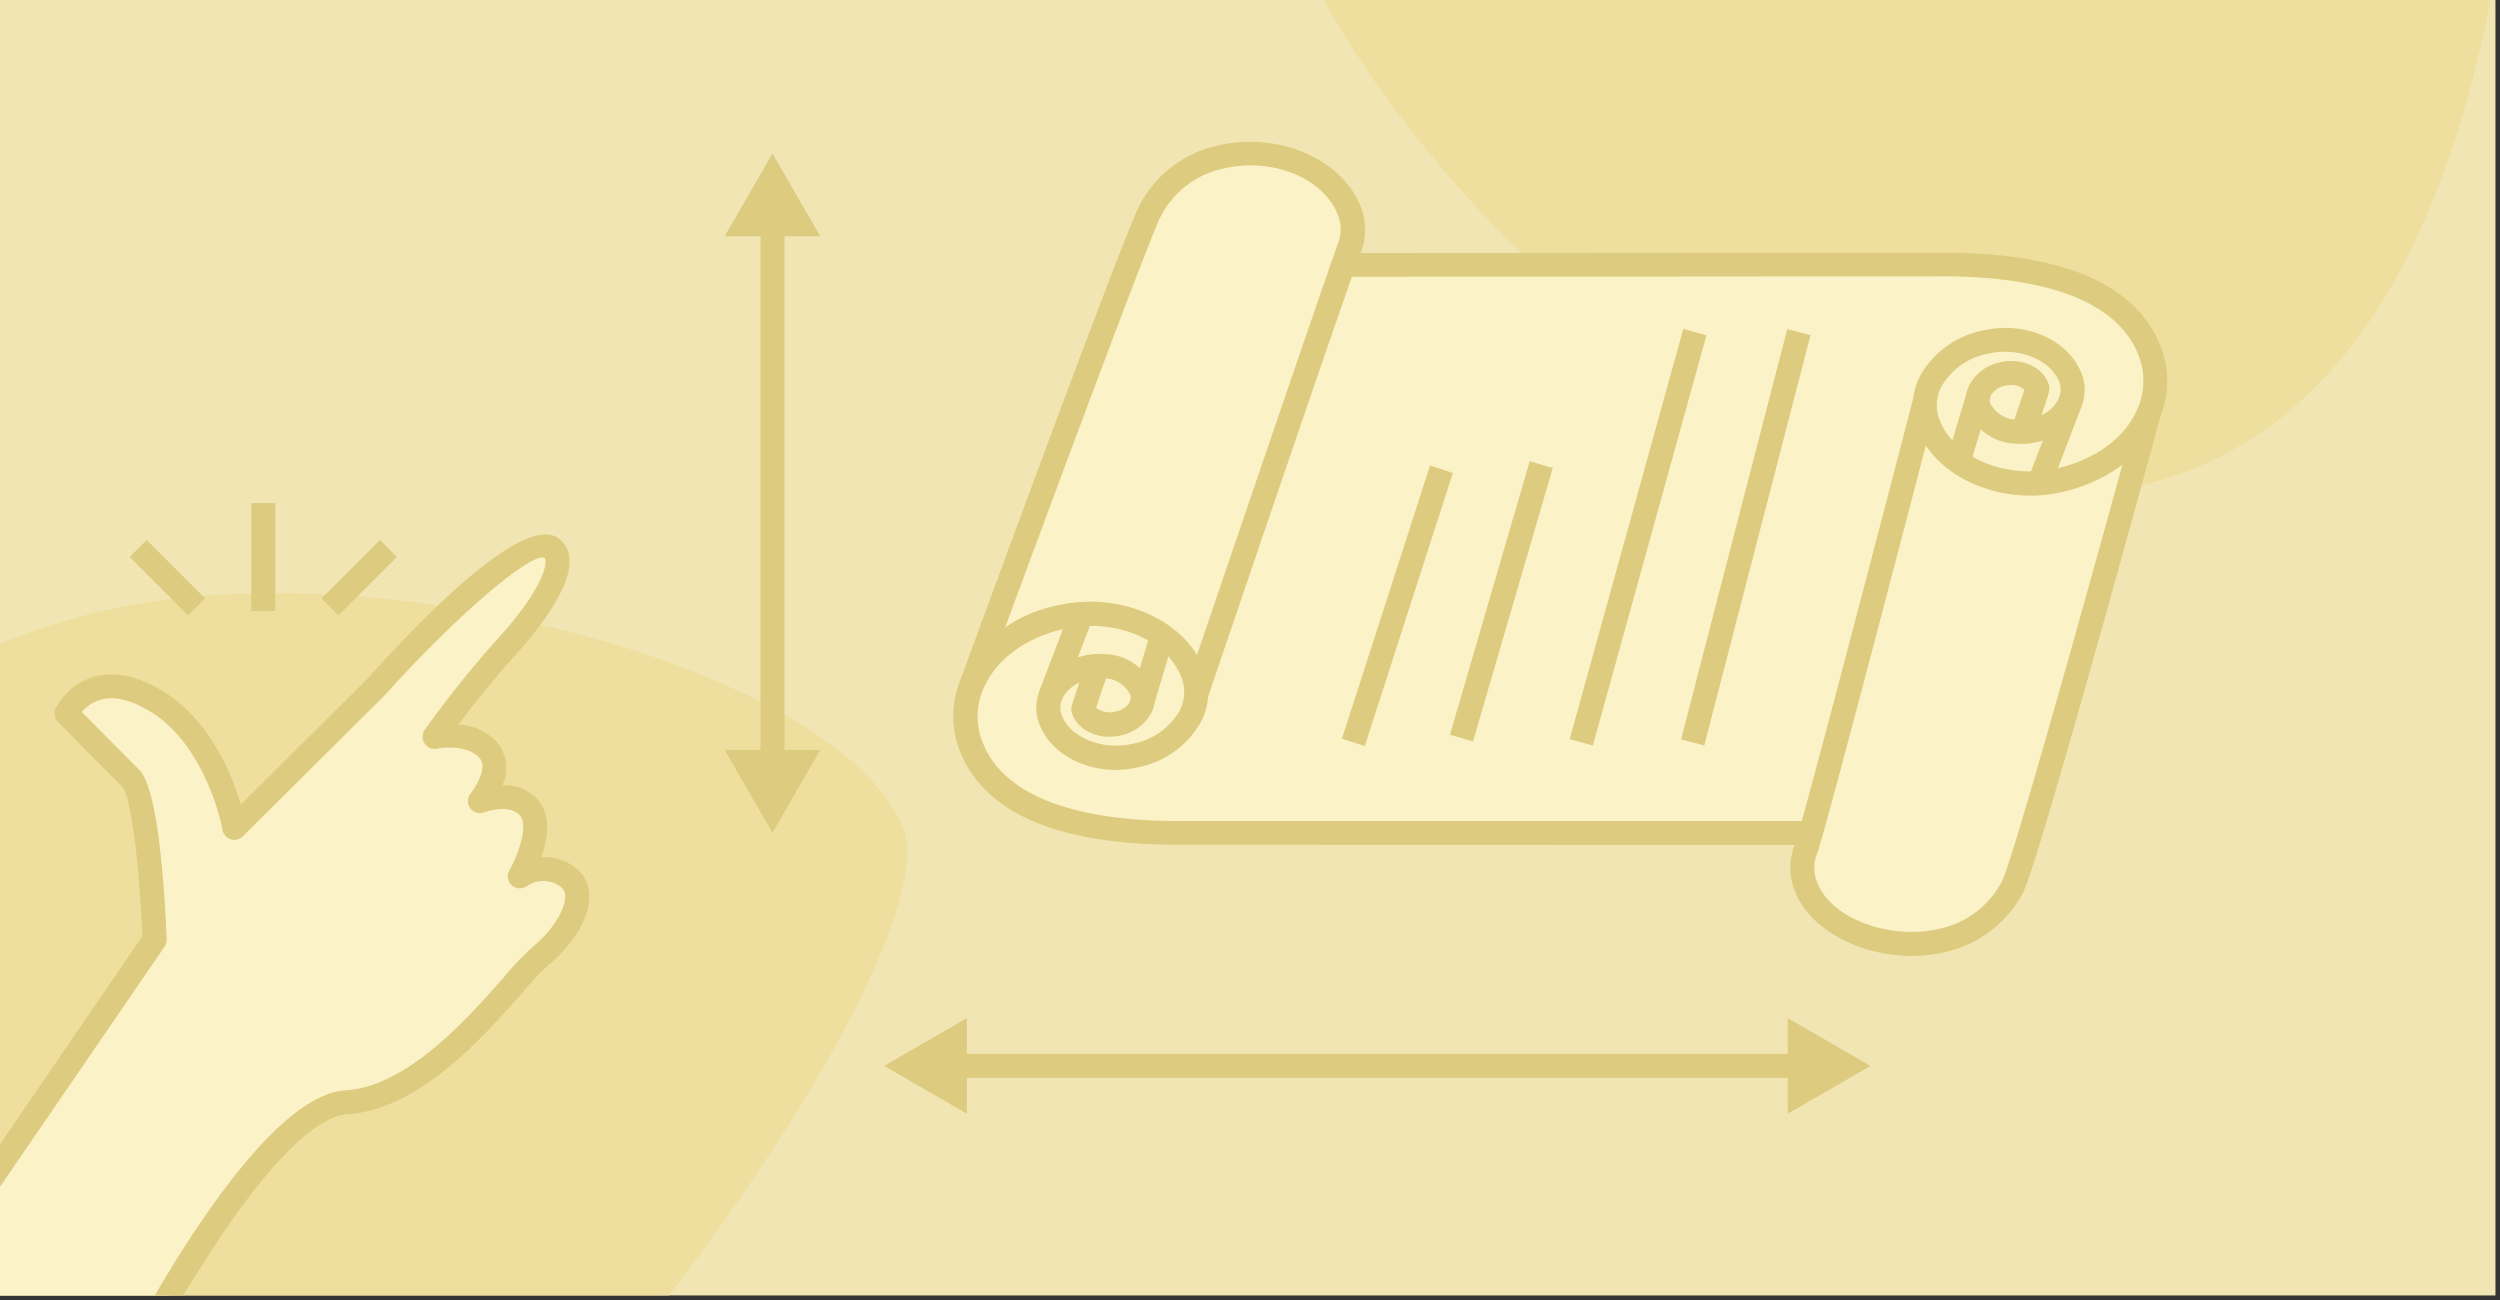
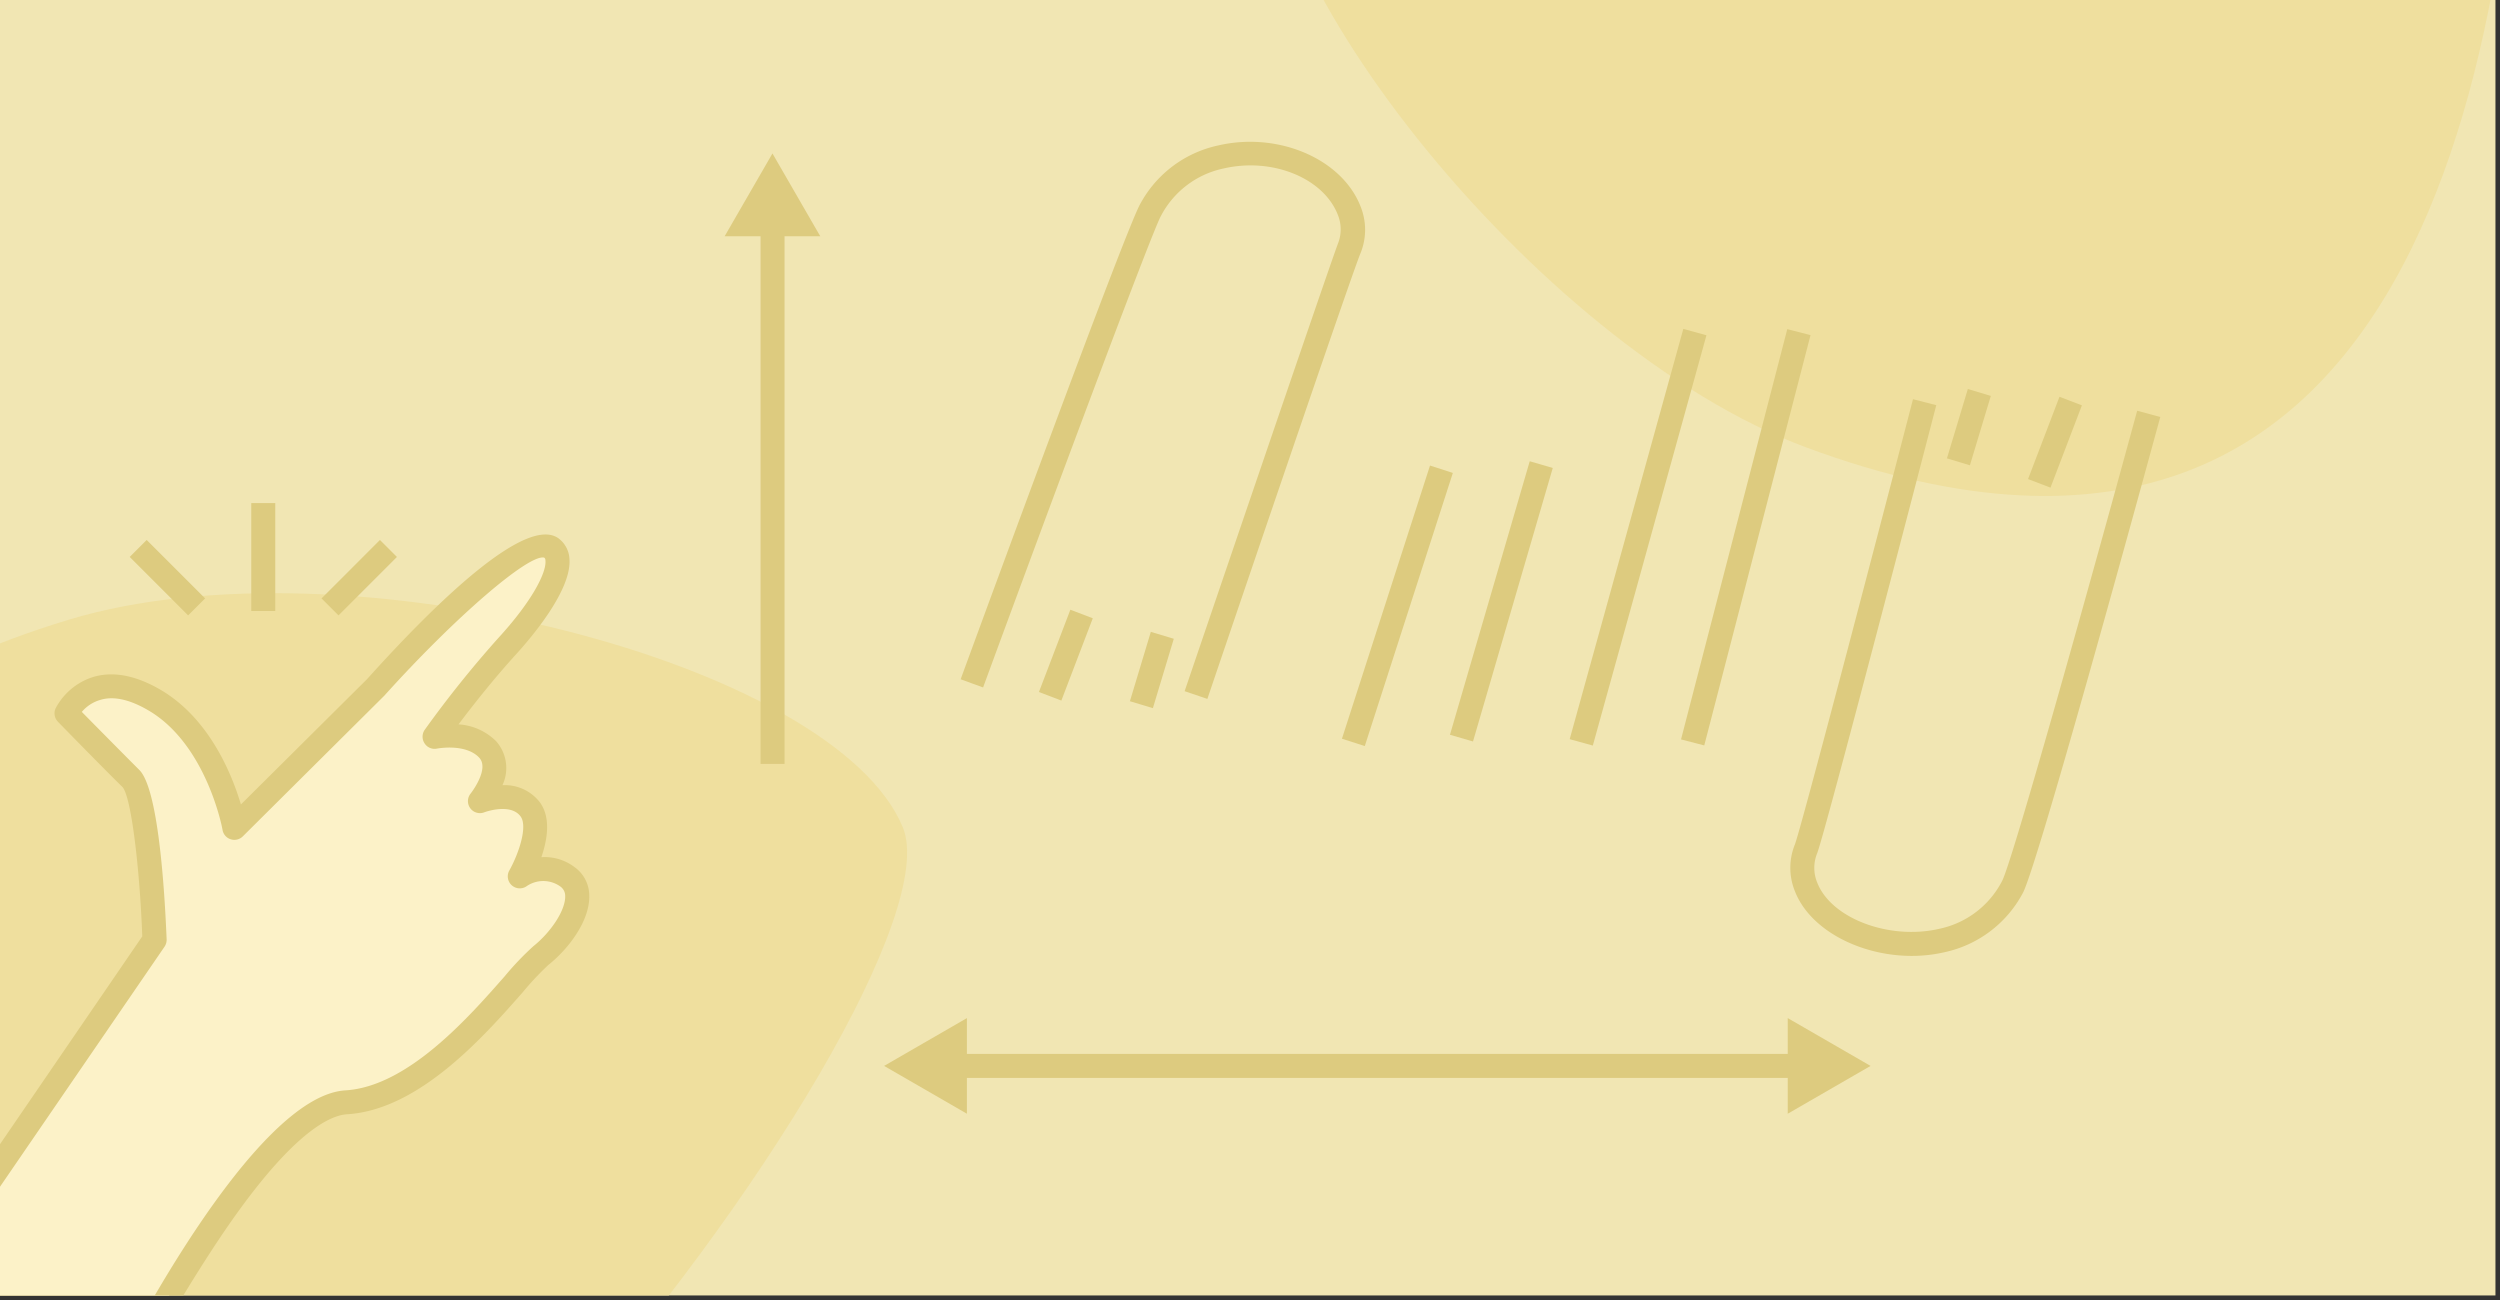
<svg xmlns="http://www.w3.org/2000/svg" id="Warstwa_1" data-name="Warstwa 1" viewBox="0 0 275 143">
  <rect x="0" y="0" width="275" height="143" fill="#333333" stroke="none" />
  <defs>
    <style>.cls-1{fill:none;}.cls-2{fill:#f1e6b3;}.cls-3{clip-path:url(#clip-path);}.cls-4{fill:#efdf9e;}.cls-5{fill:#fcf2c8;}.cls-6{fill:#ddcb7f;}</style>
    <clipPath id="clip-path">
      <rect class="cls-1" x="-0.5" y="-0.5" width="275" height="143" />
    </clipPath>
  </defs>
  <title>lex_oferta_obrazki</title>
  <rect class="cls-2" x="-0.5" y="-0.5" width="275" height="143" />
  <g class="cls-3">
    <path class="cls-4" d="M198.64,49.2c-29.75-11.05-64.2-54.63-59.21-73.66S278.27-80.21,277.68-40.18,268.84,75.27,198.64,49.2Z" />
    <path class="cls-4" d="M7.62,68.15C38,59,91.78,72.84,99.31,91S22.44,219.37-1.29,187.13-64.07,89.83,7.62,68.15Z" />
-     <path class="cls-5" d="M236.52,38.65c-2.91-7.53-12.92-9.54-22.78-9.54l-66,.05c.34-1,.58-1.65.66-1.86a5.51,5.51,0,0,0,0-4.13c-1.8-4.67-8.13-7.32-14.14-5.92a11.41,11.41,0,0,0-7.68,5.83c-1.46,2.38-19.68,52.09-19.68,52.09h0a9,9,0,0,0-.15,6.89c2.9,7.52,12.91,9.54,22.78,9.54l69.69,0c-.28,1-.48,1.64-.57,1.85a5.56,5.56,0,0,0,0,4.13c1.8,4.67,9,7.32,15,5.92a11.39,11.39,0,0,0,7.69-5.82c1.45-2.38,15-52.1,15-52.1h0A8.91,8.91,0,0,0,236.52,38.65Z" />
    <path class="cls-6" d="M132.81,76.88l-2.5-.85c.65-1.92,16-47,16.86-49.22a4.26,4.26,0,0,0,0-3.16c-1.57-4.07-7.23-6.37-12.61-5.11a10.12,10.12,0,0,0-6.86,5.22c-1,1.77-12.27,32-19.56,51.86l-2.47-.9c1.87-5.1,18.3-49.91,19.78-52.33A12.79,12.79,0,0,1,134,16c6.61-1.54,13.64,1.48,15.67,6.73a6.84,6.84,0,0,1,0,5.09C148.94,29.48,138.32,60.64,132.81,76.88Z" />
    <rect class="cls-6" x="112.4" y="70.74" width="9.69" height="2.64" transform="translate(8.1 155.89) rotate(-69.1)" />
    <rect class="cls-6" x="122.73" y="72.39" width="7.97" height="2.64" transform="translate(19.55 173.74) rotate(-73.22)" />
-     <path class="cls-6" d="M223.38,54.52c-5.58,0-10.77-2.89-12.48-7.33a7.06,7.06,0,0,1,.37-5.95,10.18,10.18,0,0,1,6.84-4.88c4.65-1.09,9.42,1,10.86,4.72a5,5,0,0,1-.26,4.2A7,7,0,0,1,224,48.64a7.47,7.47,0,0,1-2.31.16,5.93,5.93,0,0,1-5.19-3.47,3.62,3.62,0,0,1,.19-3.08A4.91,4.91,0,0,1,220,39.86c2.41-.57,4.83.56,5.39,2.52.11.41.14.49-.83,3.29A3.82,3.82,0,0,0,226.37,44a2.38,2.38,0,0,0,.14-2c-.95-2.45-4.52-3.87-7.8-3.1a7.55,7.55,0,0,0-5.11,3.54,4.42,4.42,0,0,0-.24,3.77c1.62,4.22,7.47,6.59,13,5.29,3.87-.9,7-3.05,8.46-5.91a7.65,7.65,0,0,0,.42-6.5c-2.77-7.18-13.25-8.69-21.55-8.69l-66,.05V27.84l66-.05c13.27,0,21.35,3.49,24,10.38a10.35,10.35,0,0,1-.55,8.69c-1.86,3.52-5.58,6.16-10.2,7.24A16,16,0,0,1,223.38,54.52Zm-2.15-12.17a3.17,3.17,0,0,0-.61.07A2.37,2.37,0,0,0,219,43.48a1,1,0,0,0-.06.9,3.28,3.28,0,0,0,2.64,1.76c.46-1.33.9-2.63,1.11-3.27A2.17,2.17,0,0,0,221.23,42.35Z" />
-     <path class="cls-6" d="M129.56,92.92c-13.27,0-21.35-3.5-24-10.39a10.36,10.36,0,0,1,.54-8.68,15.2,15.2,0,0,1,10.2-7.25c6.81-1.58,14,1.52,16.11,6.92a7.06,7.06,0,0,1-.37,6,10.18,10.18,0,0,1-6.84,4.88c-4.65,1.08-9.42-1-10.86-4.72a5,5,0,0,1,.26-4.2,7,7,0,0,1,4.69-3.36,7.18,7.18,0,0,1,2.31-.17,5.94,5.94,0,0,1,5.19,3.48,3.66,3.66,0,0,1-.19,3.08,5,5,0,0,1-3.31,2.39c-2.42.56-4.83-.57-5.39-2.52-.12-.42-.14-.49.83-3.29a3.87,3.87,0,0,0-1.8,1.62,2.41,2.41,0,0,0-.13,2c.95,2.45,4.52,3.86,7.8,3.1a7.58,7.58,0,0,0,5.11-3.54,4.46,4.46,0,0,0,.24-3.77c-1.63-4.22-7.48-6.6-13-5.3-3.87.9-7,3.06-8.46,5.91a7.65,7.65,0,0,0-.42,6.5c2.77,7.19,13.25,8.7,21.55,8.7l69.79,0v2.63Zm-9-15.08a2.39,2.39,0,0,0,2.11.44,2.36,2.36,0,0,0,1.58-1,1,1,0,0,0,.06-.91,3.27,3.27,0,0,0-2.64-1.75C121.22,75.9,120.78,77.19,120.57,77.84Z" />
    <path class="cls-6" d="M210.31,105.15c-5.71,0-11.24-2.88-12.88-7.14a6.82,6.82,0,0,1,0-5.1c.61-1.53,8.11-30.14,13-49l2.56.66c-1.25,4.82-12.24,47.13-13.11,49.31a4.24,4.24,0,0,0,0,3.17c1.53,4,8,6.4,13.48,5.11a10.1,10.1,0,0,0,6.86-5.23c1.09-2,9.49-32,14.87-51.75l2.54.69c-2.27,8.33-13.68,50-15.16,52.44a12.8,12.8,0,0,1-8.51,6.42A16.17,16.17,0,0,1,210.31,105.15Z" />
    <rect class="cls-6" x="221.2" y="47.33" width="9.69" height="2.64" transform="translate(99.96 242.46) rotate(-69.1)" />
    <rect class="cls-6" x="212.6" y="45.68" width="7.97" height="2.64" transform="translate(109.05 240.78) rotate(-73.22)" />
    <rect class="cls-6" x="168.71" y="57.78" width="46.62" height="2.64" transform="translate(86.68 230.17) rotate(-75.48)" />
    <rect class="cls-6" x="156.77" y="57.78" width="46.83" height="2.64" transform="translate(75.14 216.97) rotate(-74.52)" />
    <rect class="cls-6" x="150.1" y="65.32" width="31.34" height="2.64" transform="matrix(0.28, -0.96, 0.96, 0.28, 54.76, 206.63)" />
    <rect class="cls-6" x="137.93" y="65.32" width="31.57" height="2.64" transform="translate(43.12 192.49) rotate(-72.13)" />
    <rect class="cls-6" x="104.82" y="115.93" width="93.37" height="2.64" />
    <polygon class="cls-6" points="196.65 111.99 205.76 117.25 196.65 122.51 196.65 111.99" />
    <polygon class="cls-6" points="106.36 111.99 97.25 117.25 106.36 122.51 106.36 111.99" />
    <rect class="cls-6" x="83.66" y="24.45" width="2.64" height="59.58" />
    <polygon class="cls-6" points="79.71 25.99 84.97 16.88 90.23 25.99 79.71 25.99" />
-     <polygon class="cls-6" points="79.71 82.49 84.97 91.6 90.23 82.49 79.71 82.49" />
    <path class="cls-5" d="M13.18,152.32s15.24-30.48,24.91-31.07,18.46-13.77,21.39-16.12,5.57-6.74,3-8.68a4.61,4.61,0,0,0-5.29,0s2.93-5.09,1.17-7.43-5.57-.88-5.57-.88,2.93-3.52.88-5.7-5.86-1.34-5.86-1.34a118,118,0,0,1,8-9.94c3.71-4.07,7-9.17,5-10.84-3.22-2.64-19.4,15.31-19.4,15.31L25.78,91.07S24,81.1,17,77s-9.67,1.47-9.67,1.47,5,5.11,7.09,7.16S17,103.38,17,103.38L-7,139" />
    <path class="cls-6" d="M14.36,152.91,12,151.73c1.59-3.19,15.87-31.18,26-31.79,6.85-.42,13.52-8,17.5-12.53a32.5,32.5,0,0,1,3.15-3.31c2-1.6,3.55-4,3.52-5.5a1.26,1.26,0,0,0-.54-1.09,3.23,3.23,0,0,0-3.74,0A1.32,1.32,0,0,1,56,95.8c1-1.76,2.1-4.87,1.26-6-1.12-1.51-4-.45-4-.44a1.32,1.32,0,0,1-1.48-2.08s2.11-2.69.93-3.94c-1.5-1.59-4.59-1-4.62-1a1.3,1.3,0,0,1-1.38-.56,1.33,1.33,0,0,1,0-1.49,120.62,120.62,0,0,1,8.07-10.07C58.52,66.15,60.11,63,60,61.69c0-.26-.1-.32-.14-.35-1.7-.42-9.78,6.52-17.58,15.18L26.71,92a1.32,1.32,0,0,1-2.23-.7c0-.1-1.75-9.42-8.16-13.16C14.24,76.92,12.44,76.54,11,77a4.15,4.15,0,0,0-2,1.31c1.48,1.5,4.77,4.83,6.33,6.39,2.24,2.24,2.84,14.83,3,18.63a1.37,1.37,0,0,1-.22.79L-1,132l-2.18-1.49L15.65,103c-.26-7.16-1.19-15.35-2.18-16.43-2.05-2-7.09-7.17-7.09-7.17a1.33,1.33,0,0,1-.26-1.49,7.08,7.08,0,0,1,4.06-3.42c2.21-.69,4.72-.22,7.47,1.38C23,79,25.5,85.12,26.5,88.49L40.38,74.7c7.71-8.57,17.7-18.24,21.16-15.4a3,3,0,0,1,1.1,2.2c.25,3.37-4.07,8.5-5.94,10.55-2.45,2.69-4.78,5.66-6.26,7.63a6.42,6.42,0,0,1,4.14,1.86,4.45,4.45,0,0,1,.69,4.83,4.87,4.87,0,0,1,4.09,1.85c1.27,1.69.85,4.16.19,6.07a5.45,5.45,0,0,1,3.66,1.1,3.86,3.86,0,0,1,1.61,3.16c.05,2.72-2.23,5.79-4.52,7.61a33.11,33.11,0,0,0-2.81,3c-4.25,4.83-11.38,12.93-19.32,13.41-2,.12-6.64,2.25-15,15.14A171.54,171.54,0,0,0,14.36,152.91Z" />
    <rect class="cls-6" x="27.64" y="55.34" width="2.64" height="11.87" />
    <rect class="cls-6" x="34.97" y="62.22" width="9.09" height="2.64" transform="translate(-33.36 46.57) rotate(-45.01)" />
    <rect class="cls-6" x="17.09" y="59" width="2.64" height="9.09" transform="translate(-39.53 31.62) rotate(-44.99)" />
  </g>
</svg>